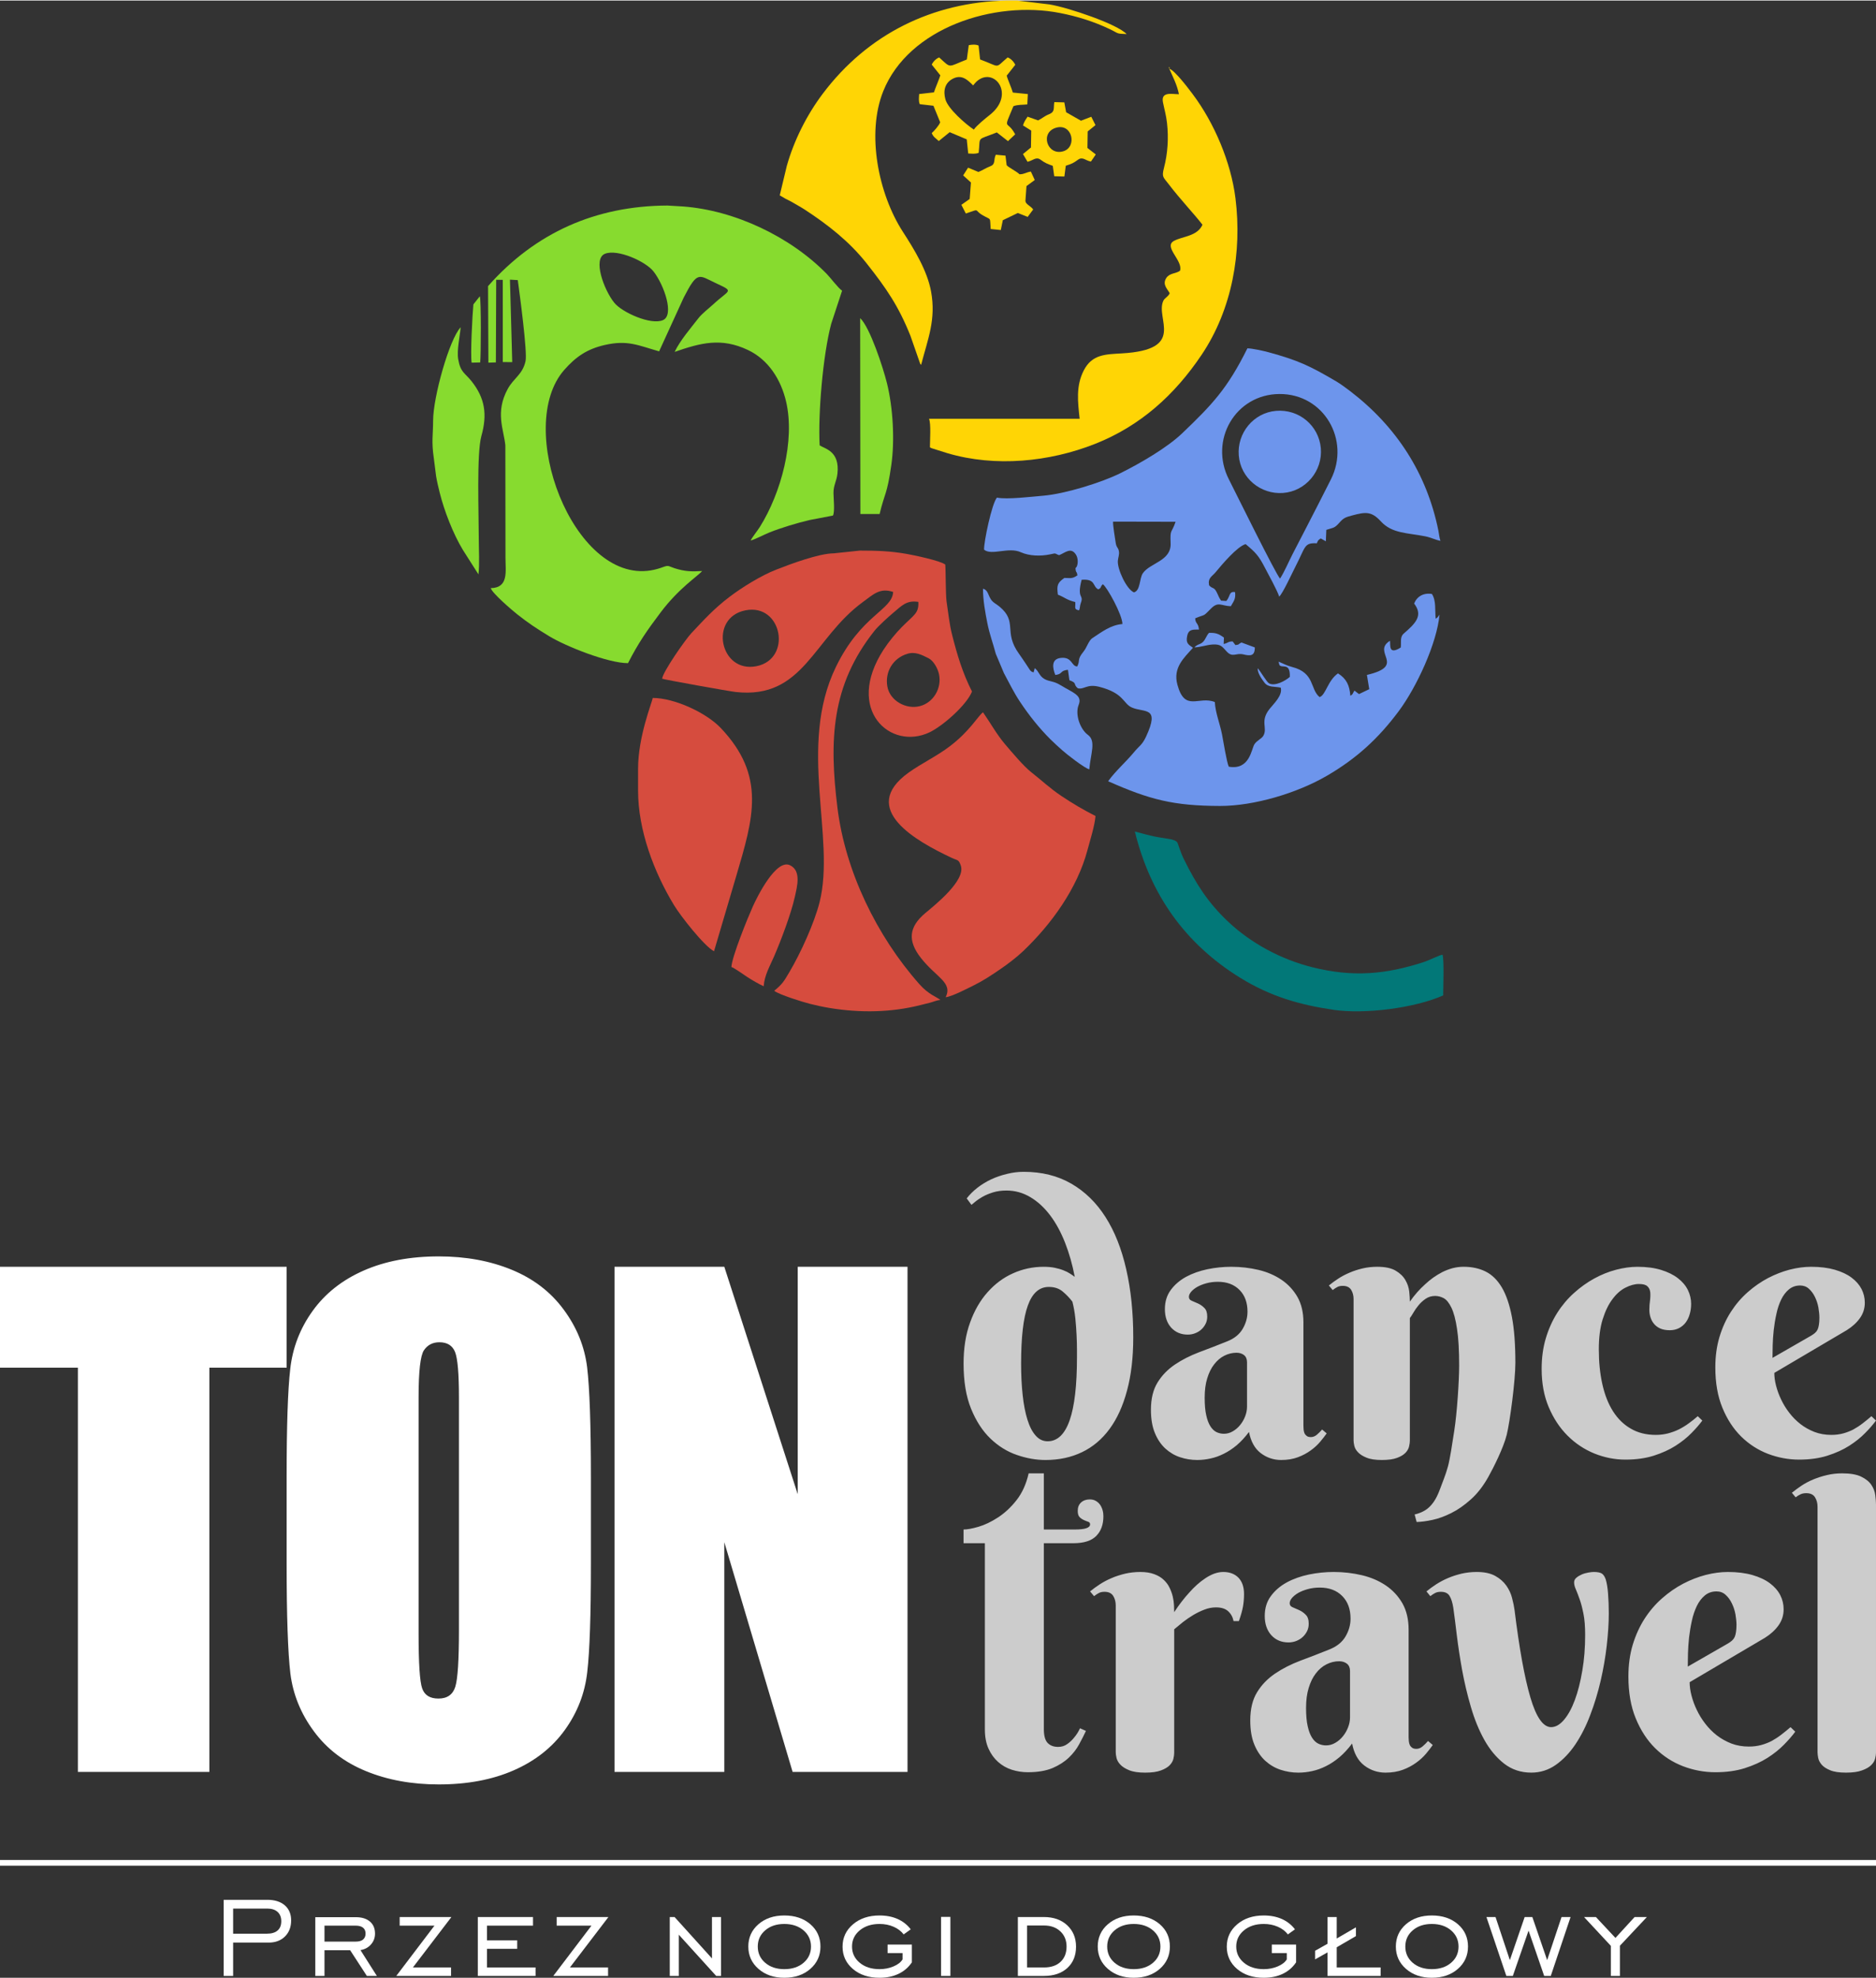
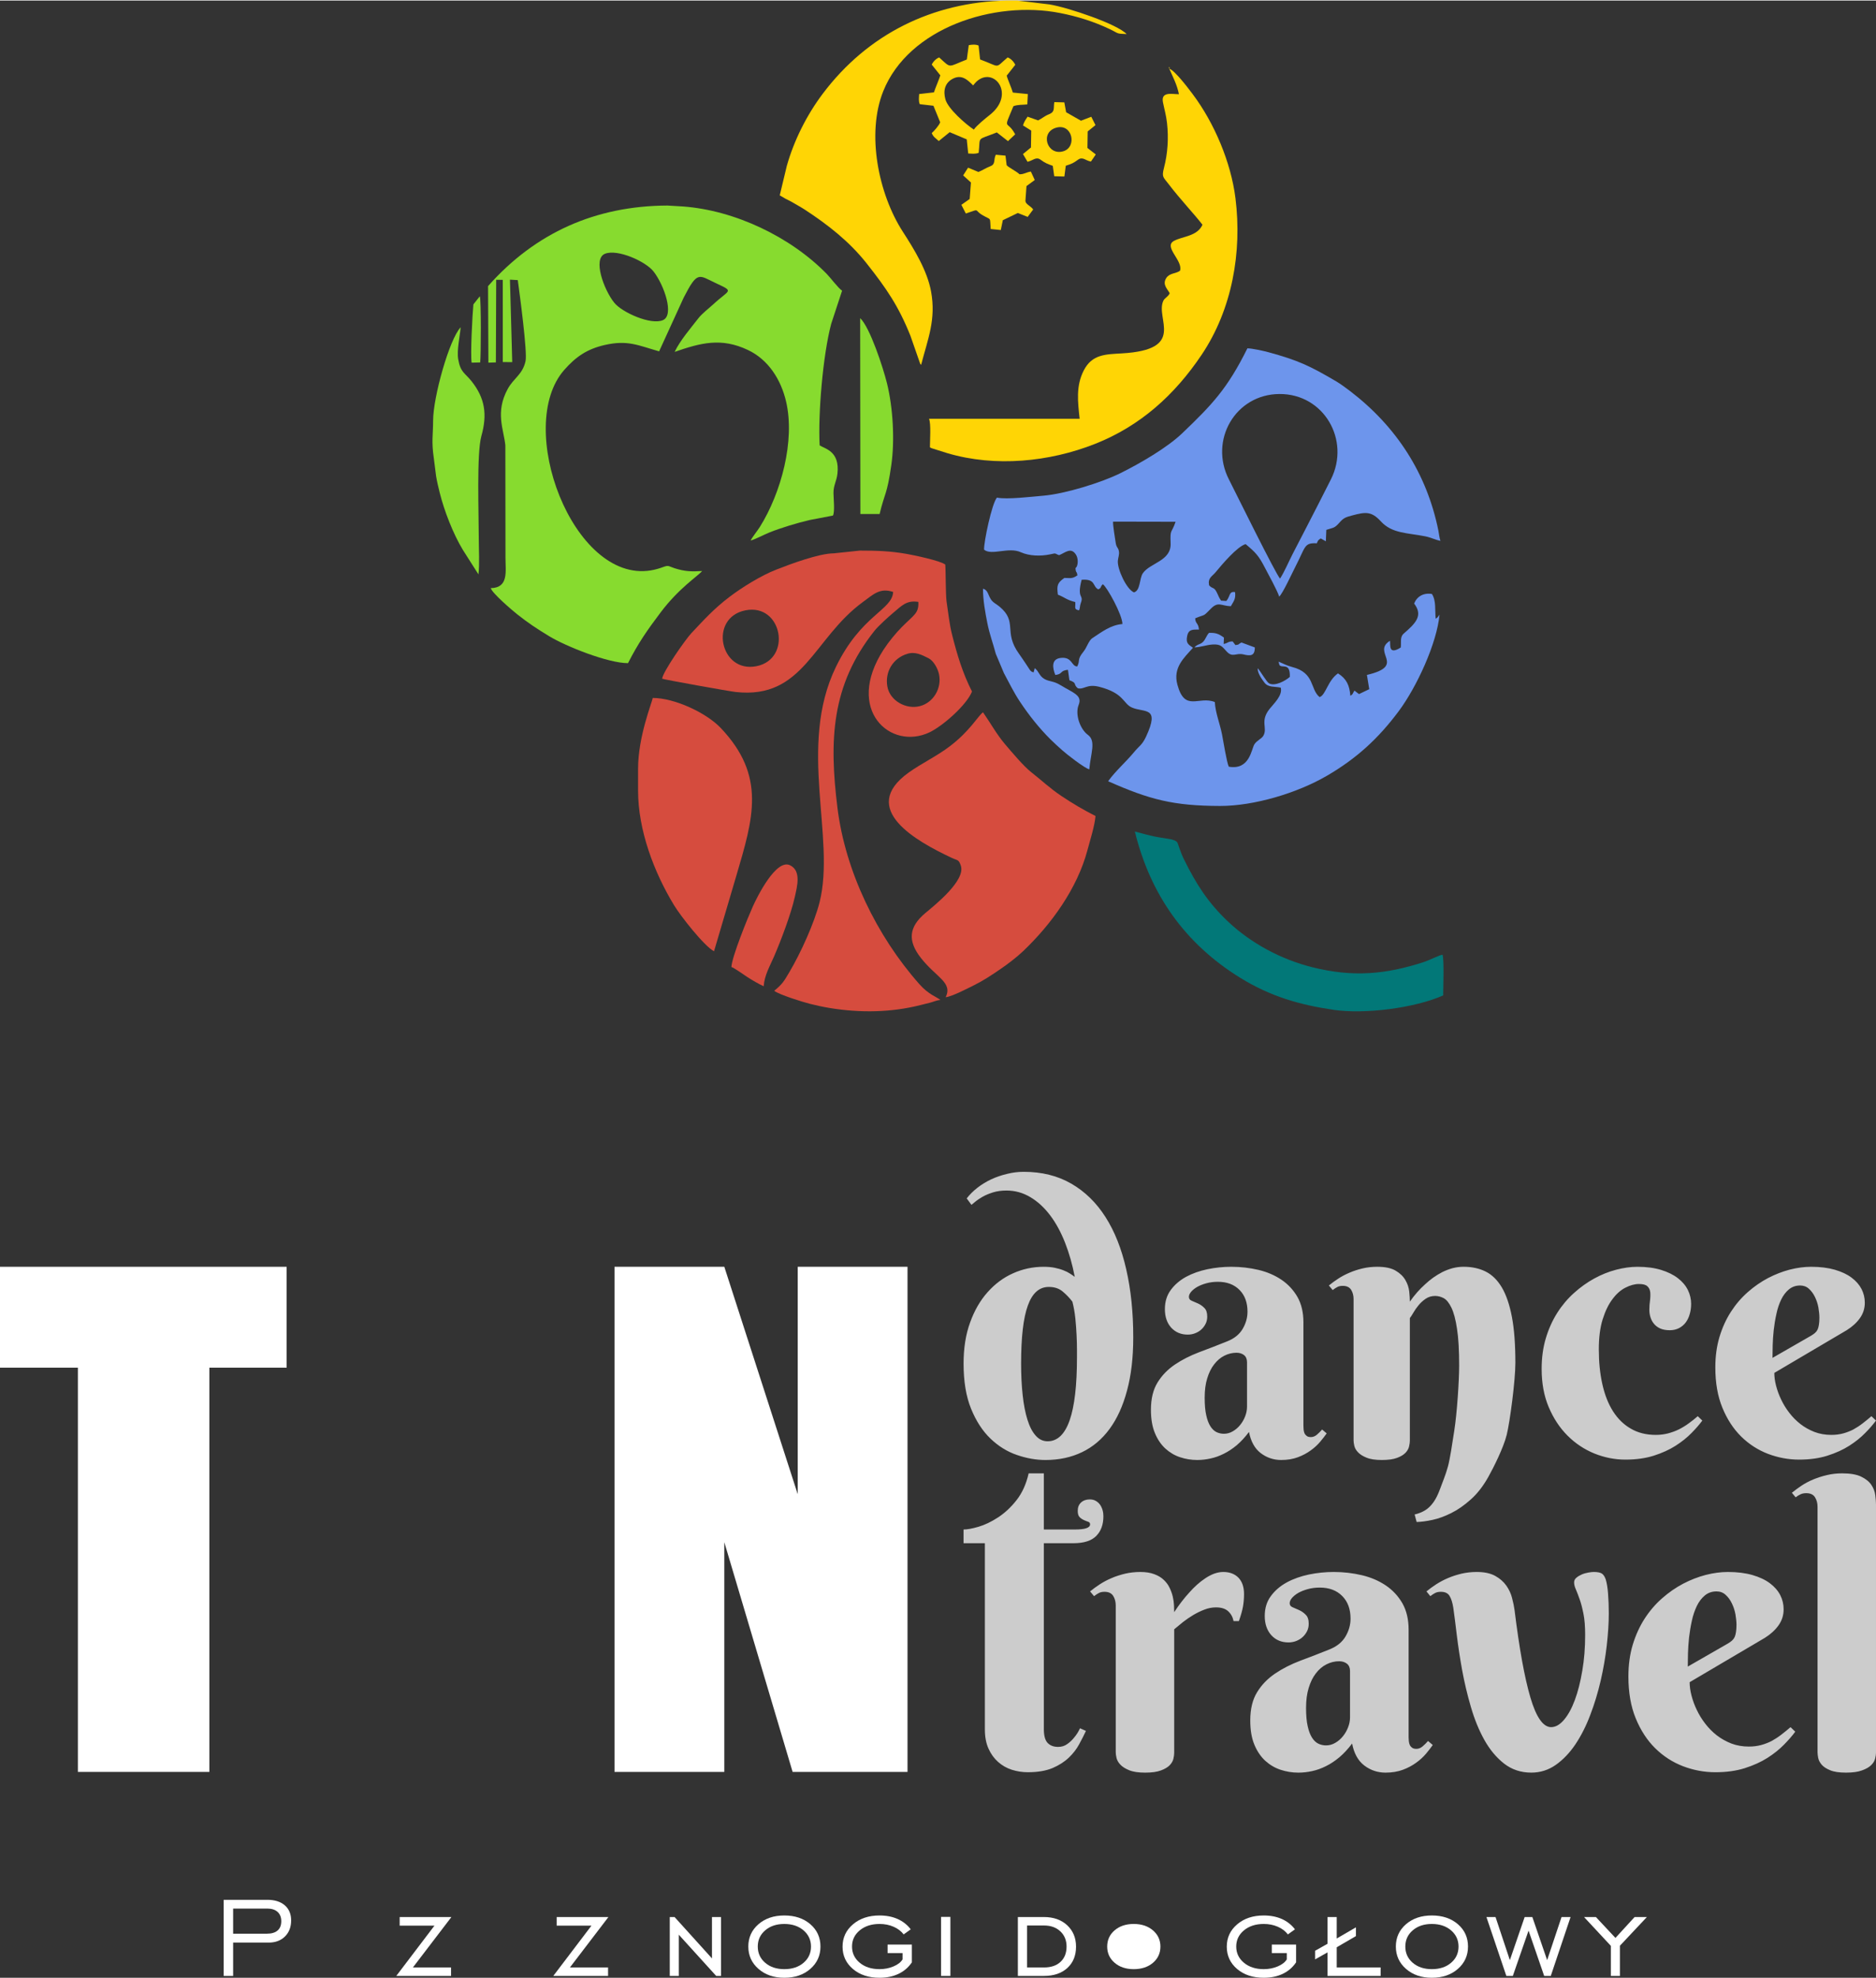
<svg xmlns="http://www.w3.org/2000/svg" xml:space="preserve" width="1200px" height="1265px" version="1.1" style="shape-rendering:geometricPrecision; text-rendering:geometricPrecision; image-rendering:optimizeQuality; fill-rule:evenodd; clip-rule:evenodd" viewBox="0 0 1176.47 1239.51">
  <rect x="0" y="0" width="1176.47" height="1239.51" fill="#333333" stroke="none" />
  <defs>
    <style type="text/css">
   
    .fil3 {fill:#027878}
    .fil4 {fill:#6D95EC}
    .fil0 {fill:#87DB2F}
    .fil1 {fill:#D64C3E}
    .fil2 {fill:#FFD505}
    .fil5 {fill:#FFDA21}
    .fil7 {fill:#CCCCCC;fill-rule:nonzero}
    .fil6 {fill:white;fill-rule:nonzero}
   
  </style>
  </defs>
  <g id="Warstwa_x0020_1">
    <g id="_2795273017424">
      <path class="fil0" d="M379.44 158.72c7.92,-3.08 25.47,4.8 30.42,11.14 6.69,8.58 13.14,27.36 5.89,30.49 -7.6,3.28 -25.74,-4.88 -30.57,-10.95 -6.65,-8.36 -13.55,-27.65 -5.74,-30.68zm-73.37 20.29l0.2 48 4.7 -0.16 0.2 -51.81 4.13 0.07 0.01 51.52 5.92 0.05 -1.43 -51.71 4.91 0.29c1.12,8.21 6.11,45.17 4.87,50.77 -1.89,8.54 -7.39,10.5 -11.21,17.52 -7.95,14.61 -2.44,25.32 -1.46,35.28l0.08 70.58c0,8.36 2.12,18.75 -9.22,18.95 0.88,3.2 13.49,13.96 16.74,16.53 6.9,5.44 12.08,8.86 19.75,13.52 10.93,6.65 37.22,16.98 49.57,16.98 6.42,-12.65 12.29,-20.99 20.43,-31.78 11.62,-15.43 23.29,-22.67 26.05,-25.98 -6.73,0.41 -10.86,0.29 -17.34,-1.77 -3.43,-1.09 -3.51,-2.07 -6.84,-0.82 -2.6,0.98 -5.3,1.75 -8.05,2.2 -48.79,7.94 -85.59,-90.26 -54.16,-125.77 7.23,-8.17 14.2,-12.98 25.19,-15.51 14.57,-3.36 21.16,0.27 34.23,3.95l15.37 -33.58c8.75,-17.13 9.49,-14.19 19.88,-9.32 12.23,5.73 9.03,3.84 -1.37,13.49 -2.56,2.38 -6.95,5.7 -9.19,8.6 -4.65,6 -11.59,14.04 -14.95,21.15 16.38,-5.66 29.21,-9.13 45.99,-1.17 12.83,6.08 20.7,18.58 23.9,32.32 5.71,24.48 -3.05,57.15 -16.44,78.57 -1.49,2.39 -4.88,6.54 -5.79,8.54 2.57,-0.63 8.72,-3.82 11.62,-4.99 7.33,-2.96 17.74,-6.09 25.41,-7.87l14.58 -2.79c1.3,-2.35 0.36,-10.86 0.34,-14.19 -0.04,-4.79 1.96,-7.35 2.48,-12.06 1.58,-14.29 -7.95,-15.57 -11.16,-17.77 -1.06,-19.34 2.01,-56.59 7.26,-76.22l6.82 -20.74c-2.47,-1.63 -7.2,-8.03 -9.6,-10.48 -22.7,-23.25 -57.66,-39.92 -90.23,-42.31l-9.75 -0.58c-44.89,0.21 -82.75,16.94 -112.44,50.5z" />
      <path class="fil1" d="M568.95 409.54c4.99,-1.54 9.05,0.62 13.33,2.75 3.17,1.58 5.81,6.39 6.59,10.06 1.84,8.7 -3.48,17.82 -12.05,19.99 -8.74,2.21 -18.74,-3.46 -20.33,-12.22 -1.68,-9.26 3.52,-17.84 12.46,-20.58zm-101.46 -27.27c23,-4.58 29.52,30.53 6.87,35.03 -22.89,4.54 -30.05,-30.41 -6.87,-35.03zm55.44 -35.73c-9.39,0.04 -27.24,6.73 -36.23,10.25 -9.3,3.63 -21.21,10.95 -29.34,17.14 -9.58,7.29 -15.71,14.07 -23.8,22.67 -3.7,3.94 -17.92,24.23 -18.32,28.55 0.97,0.49 42.02,7.87 46.12,8.32 42.72,4.74 48.49,-33.68 79.93,-56.53 6.43,-4.68 10.48,-8.96 18.82,-6.19 -0.62,11.51 -20.03,14.28 -35.93,47.07 -24.1,49.72 0.03,107.09 -10.23,147.51 -3.3,13.03 -11.83,31.78 -18.88,43.68 -3.55,5.99 -4.28,7.39 -9.54,11.79 3.12,2.44 17.99,7.05 22.36,8.15 4.21,1.06 8.53,1.99 12.81,2.68 18.78,3.05 38.12,2.77 56.5,-1.88 2.04,-0.52 3.99,-0.98 5.98,-1.49 2.4,-0.61 4.02,-1.54 6.57,-1.73 -2.54,-2.08 -7.33,-3.27 -13.24,-9.96 -26.62,-30.05 -46.42,-70.68 -51.33,-110.5 -5.24,-42.43 -3.94,-76.86 23.29,-111.05 2.36,-2.95 8.68,-8.69 11.73,-11.22 5.19,-4.32 8.22,-8 15.71,-6.82 0.35,7.17 -2.6,7.98 -10.29,15.7 -3.8,3.82 -8.34,9.34 -11.54,14.28 -24.48,37.79 4.44,63.42 28.83,51.79 8.35,-3.97 23.26,-17.08 26.65,-25.57 -5.94,-11.7 -9.33,-23.1 -12.51,-35.68 -1.68,-6.66 -2.38,-13.8 -3.43,-20.67 -0.64,-4.25 -0.48,-19.98 -0.83,-23.26 -3.16,-2.43 -19.56,-5.87 -24.3,-6.69 -10.09,-1.76 -18.41,-2.06 -29.25,-2.06l-16.31 1.72z" />
      <path class="fil1" d="M593.06 624.81c3.82,-0.36 13.97,-5.62 18.03,-7.65 5.88,-2.93 10.61,-6.13 16.02,-9.8 4.55,-3.07 10.52,-7.62 14.45,-11.37 17.77,-16.91 34.01,-39.32 40.41,-63.44 1.58,-5.95 4.52,-15.1 5.05,-21.34 -7.72,-3.91 -14.33,-7.83 -21.34,-12.51 -7.24,-4.82 -12.38,-9.8 -18.93,-14.92 -4.84,-3.79 -12.19,-12.57 -16.38,-17.47 -5.42,-6.36 -9.23,-13.45 -13.92,-20.13 -3.3,2.5 -8.1,11.64 -20.78,21.29 -8.44,6.43 -17.62,10.6 -25.91,16.56 -31.71,22.77 5.12,43.14 27.24,53.49 3.52,1.65 4.2,0.79 5.55,4.81 3.13,9.29 -16.19,24.64 -22.25,29.71 -10.36,8.66 -11.25,17.34 -2.84,28.08 9.69,12.39 20.1,15.34 15.6,24.69z" />
      <path class="fil2" d="M582.6 262.2c1.33,2.89 0.57,13.89 0.57,17.79 0.82,0.6 -0.51,-0.11 1.07,0.65l10.04 3.16c29.89,8.79 63.69,5.48 92.41,-5.86 28.51,-11.26 50.03,-30.79 66.89,-55.9 19.18,-28.56 25.4,-64.48 21.2,-98.09 -2.82,-22.54 -13.25,-47.15 -26.7,-65.1 -2.59,-3.45 -11.2,-14.93 -14.81,-16.14 2.4,5.51 4.82,9.95 6.06,16 -3.98,0.1 -11.46,-2 -10.01,5.14 0.93,4.64 1.99,8.04 2.54,12.97 1.05,9.41 0.45,18.94 -1.91,28.07 -1.52,5.87 -0.47,5.74 3.04,10.35 7.2,9.45 16.39,19.12 21.1,25.32 -3.31,7.35 -12.55,7.18 -17.92,10.14 -6.73,3.71 5.93,12.38 3.82,18.71 -2.78,1.91 -6.65,1.4 -8.63,4.59 -2.47,3.96 0.45,6.43 2.19,9.51 -1.22,2.5 -3.11,2.78 -4.02,4.74 -5.19,11.18 14.76,30.62 -26.01,32.95 -10.28,0.59 -18.69,0.56 -23.88,10.69 -5.01,9.76 -3.72,19.79 -2.57,30.3l-94.47 0.01z" />
      <path class="fil2" d="M577.65 228.35c4.22,-16.21 9.46,-28.4 6.23,-45.99 -2.42,-13.14 -10.54,-26.34 -17.7,-37.43 -15.3,-23.68 -22.97,-61.44 -12.27,-88.13 15.92,-39.67 69.54,-57.11 110.87,-48.98 11.01,2.16 21.13,5.33 31.25,10.14 5.64,2.68 3.74,2.84 10.5,3.06 -5.92,-6.26 -36.24,-16.54 -48.34,-18.58l-20.3 -2.44 -6.72 0c-46.22,1.03 -86.94,20.84 -115.22,58.43 -9.98,13.27 -17.98,29.13 -22.52,45.19l-4.44 18.5 3.72 2.19c1.39,0.69 2.86,1.35 4.17,2.14 2.5,1.54 5.09,2.85 7.58,4.47 14.59,9.52 28.06,19.99 39.02,33.85 12.5,15.81 20,26.78 27.47,45.4l5.94 17.02c0.56,1.24 -0.08,0.22 0.76,1.16z" />
      <path class="fil1" d="M447.77 596.03l13.97 -47.3c10.7,-36.27 18.85,-62.61 -9.8,-92.75 -9.03,-9.5 -28.94,-18.77 -42.62,-18.79 -0.18,2.32 -9.26,24.04 -9.18,44.76 0.02,4.4 0.01,8.8 0,13.2 -0.02,24.81 9.9,51.18 22.61,72.06 4.15,6.81 18.7,25.38 25.02,28.82z" />
      <path class="fil3" d="M905.05 623.67c0,-4.68 0.68,-22.38 -0.42,-25.49 -1.29,-0.05 -8.92,3.65 -10.99,4.33 -24.73,8.15 -45.36,9.85 -70.76,3.48 -19.41,-4.86 -38.4,-14.93 -53.11,-28.93 -12.55,-11.94 -19.81,-23.59 -27.29,-38.69 -2.2,-4.43 -3.64,-9.51 -4.03,-10.31 -1.27,-2.59 -7.56,-2.62 -13.9,-3.89 -4.51,-0.9 -8.47,-2.15 -12.86,-3.21 9.74,39.62 31.53,70.34 66.1,91.69 18.92,11.69 37.23,16.93 58.53,20.07 19.5,2.87 50.9,-1.09 68.73,-9.05z" />
      <path class="fil0" d="M300.04 359.74c0.77,-6.18 0.21,-15.83 0.21,-22.38 0,-15.47 -1.41,-53.55 1.64,-64.4 3.75,-13.37 2.33,-23.6 -6.16,-34.3 -4.17,-5.26 -6.97,-5.44 -8.39,-13.85 -0.93,-5.54 1.05,-14.11 1.55,-19.98 -7.09,7.43 -17.26,43.75 -17.28,58.51 -0.01,9.01 -1.14,12.9 0.46,23.66l1.42 11.21c0.58,3.45 1.41,6.92 2.27,10.35 2.8,11.3 8.45,25.87 14.57,35.92l9.71 15.26z" />
      <path class="fil0" d="M539.56 321.87l12.06 0c3.22,-13.55 4.6,-11.62 7.32,-30.54 2.25,-15.63 1.08,-36.22 -2.73,-51.51 -2.42,-9.73 -10.63,-34.95 -16.79,-40.73l0.14 122.78z" />
      <path class="fil2" d="M610.71 80.9c-5.2,-3.44 -16.16,-13.03 -17.81,-18.91 -1.48,-5.27 -0.45,-10.21 4.4,-12.86 5.76,-3.15 9.49,0.63 12.98,4.08 0.08,-0.08 0.19,-0.33 0.21,-0.25l0.68 -0.85c0.31,-0.37 0.77,-0.9 1.1,-1.21 10.83,-10.08 25.13,7.75 8.3,20.92 -2.5,1.96 -8.25,6.64 -9.86,9.08zm-4.41 -43.93c-12.24,4.73 -9.48,5.81 -17.34,-1.31 -1.93,0.78 -3.67,2.48 -4.65,4.5l5.38 6.73c-0.37,1.54 -3.25,8.21 -4,10.67l-9.27 1.06c-0.13,2.3 -0.46,4.48 0.4,6.35l8.56 0.99 4.22 10.34c-0.62,1.94 -3.76,5.43 -5.29,6.79 1,2.56 2.57,3.2 4.4,4.99l6.86 -5.56 10.7 4.52 0.9 8.83c2.33,0.11 4.36,0.43 6.57,-0.4 1.2,-10.89 -1.67,-7.52 11.38,-12.8l6.99 5.46 4.53 -4.25c-5.2,-9.78 -7.88,-1.38 -1.11,-17.65 2.68,-1.07 5.91,-0.78 8.72,-1.13l0.31 -6.47 -9.39 -0.94c-0.82,-2.95 -3.54,-8.85 -3.83,-10.64l5.36 -6.78c-1.08,-2.14 -2.84,-3.88 -4.79,-4.62 -8.44,7.18 -4.05,6.14 -17.28,1.28l-0.95 -8.72c-1.84,-0.84 -4.3,-0.61 -6.16,-0.23l-1.22 8.99z" />
      <path class="fil1" d="M458.67 605.88c1.73,0.47 7.8,4.86 9.86,6.2 2.58,1.7 7.63,4.66 10.38,5.85 0.54,-7 3.81,-12.44 6.49,-18.62 4.36,-10.06 10.72,-26.86 13.05,-37.41 1.44,-6.54 4.16,-16.29 -2.98,-19.8 -8.74,-4.3 -20.61,19.67 -23.46,26.04 -3.12,6.97 -12.97,31.11 -13.34,37.74z" />
      <path class="fil2" d="M613.58 107.46l-6.48 -2.69 -3.09 4.86 4.88 4.42 -0.79 10.34 -5.21 3.67 2.8 5.45c9.52,-3.19 4.65,-2.38 10.47,1.03 5.77,3.4 4.49,0.7 5.11,8.67l6.34 0.66 1.27 -6.16 9.41 -4.53 6.18 2.45 3.45 -4.65c-1.64,-2.31 -4.69,-3.18 -4.87,-5.33 -0.01,-0.03 0.65,-9.26 0.67,-9.34l5.19 -3.8 -2.43 -5.29c-3.04,0.43 -4.01,1.69 -7.1,1.7 -2.09,-2 -7.05,-4.32 -8.1,-5.73l-0.72 -5.97 -6.07 -0.57c-1.62,3.33 0.08,5.85 -3.43,7.22 -3.05,1.2 -5.09,2.67 -7.48,3.59z" />
      <path class="fil2" d="M662.57 79.65c10,-2.64 13.03,12.26 4.21,14.85 -10.17,2.99 -14.91,-12.04 -4.21,-14.85zm-11.58 -4.51l-6.57 -2.34c-1.28,1.95 -2.28,3.33 -2.88,5.5l5.17 3.22 -0.16 10.59 -5.03 4.12 2.86 4.85c3.47,-0.73 5.29,-3.43 8.21,-1.28 2.9,2.13 4.26,2.6 7.63,3.82l0.91 6.52 6.36 0.18 0.88 -6.76c3.78,-1.24 4.56,-1.52 7.71,-3.8 2.93,-2.11 4.77,0.68 8.07,1.17l3.03 -4.44 -5.23 -4.09 0.16 -10.35 4.89 -3.96 -2.63 -5.23 -6.48 2.47 -9.3 -5.31 -1.13 -6.19 -6.29 -0.16c-0.59,4.04 0.53,6.08 -3.28,7.59 -3.1,1.23 -4.45,2.76 -6.9,3.88z" />
      <path class="fil0" d="M296.87 190.48c-0.59,5.93 -1.97,31.72 -1.09,36.53l5.36 -0.13c0.49,-4.34 0.65,-39.55 -0.25,-41.48l-4.02 5.08z" />
      <g>
        <path class="fil4" d="M711.11 371.01c-4.59,-1.86 -10.49,-14.48 -10.09,-19.77 0.17,-2.21 1.09,-3.84 0.63,-6.17 -0.48,-2.44 -1.53,-1.92 -2.02,-5.4 -0.45,-3.15 -1.71,-10.27 -1.62,-13l39.21 0.08c-2.57,7.67 -3.49,4.07 -3.1,13.47 0.47,11.16 -12.91,12.26 -17.42,18.79 -2.21,3.18 -1.45,10.95 -5.59,12zm91.64 -8.64c-2.45,-2.28 -28.19,-54.55 -32.09,-62.19 -12.51,-24.48 3.99,-53.34 31.68,-53.52 27.9,-0.19 44.69,28.93 32.27,53.57 -5.22,10.36 -10.59,20.84 -15.91,31.13 -2.67,5.16 -5.34,10.32 -8.01,15.48 -2.53,4.91 -5.06,10.99 -7.94,15.53zm-185.62 -18.12c4.7,3.89 15.32,-1.87 22.99,1.58 5.4,2.42 12.47,2.58 18.29,1.37 4.41,-0.92 2.5,-0.68 5.76,0.5 3.85,-1.51 7.42,-5.29 10.56,-0.35 1.25,1.97 1.43,4.94 0.68,7.08 -0.56,1.61 -1.23,0.52 -0.81,2.81 0.29,1.58 0.69,0.45 1.08,3.08 -3.38,2.37 -4.44,1.62 -8.22,1.65 -4.41,3.1 -4.79,4.71 -4.05,10.47 4.39,1.67 5.24,3.25 10.91,4.63 0.29,3.51 -1.1,4.54 2.39,5.21 0.74,-1.75 0.33,-2.57 1.14,-4.76 1.98,-5.34 -2.73,-2.14 0.46,-14.41 9.02,-0.73 6.68,4.19 10.43,6 2.33,-1.07 0.89,-1.38 2.87,-3.21 2.56,1.65 12.28,19.19 12.28,24.95 -7.48,0.64 -12.77,4.89 -18.83,8.82 -2.29,1.48 -3.51,5.92 -5.46,8.31 -4.47,5.48 -1.99,5.54 -4.05,9.46 -3.75,-0.01 -2.99,-6.11 -10.25,-5.35 -6.22,0.64 -5.25,6.34 -3.5,10.7 4.92,-0.58 2.62,-2.69 7.92,-3.25l0.92 6.54c5.17,1.89 2.16,2.4 5.24,5.03 4.14,1.01 5.57,-2.92 13.54,-0.89 15.55,3.97 14.86,10.52 20.33,12.94 7.89,3.49 17.92,-0.98 8.97,18.26 -2.48,5.33 -4.28,5.79 -7.51,9.71 -4.92,6 -11.96,12.14 -16.27,18.28 26.02,11.56 41.01,15.42 70.11,15.49 21.36,0.05 48.46,-8.07 67.12,-18.95 18.54,-10.8 32.17,-23.27 45,-40.48 11.23,-15.07 23.89,-42.4 25.58,-60.51 -0.76,1.1 -1.09,1.8 -2.41,2.55 -0.58,-5.42 0.42,-11.2 -2.36,-15.51 -5.35,-0.84 -9.37,1.56 -11.16,6 5.87,7.67 0.78,12.48 -6.58,18.9 -2.43,2.12 -1.4,5.54 -1.79,8.65 -7.95,5.06 -6.35,-1.73 -6.78,-4.21 -11.73,7.36 10.71,15.53 -14.46,21.42l1.47 8.93 -6.44 3.08 -2.85 -2.2c-1.08,1.61 -0.92,2.5 -2.59,3.21 -0.46,-6.37 -2.35,-10.66 -7.74,-13.99 -6.47,4.54 -7.63,13.57 -11.52,14.87 -6.14,-5 -2.77,-15.15 -17.23,-18.88 -3.45,-0.88 -5.3,-2.06 -8.53,-3.34l0.57 2.1c1.66,2.32 6.79,-1.94 6.52,7.46 -2.81,2.47 -9.21,5.99 -12.93,4.1 -1.61,-0.82 -5.15,-7.2 -7.21,-9.54 -0.28,2.86 2.5,6.76 4.25,9.06 2.41,3.15 6.35,2.27 10.19,3.11 1.35,4.85 -4.45,10.1 -7.06,13.41 -6.13,7.77 -0.99,11.8 -3.86,16.78 -1.04,1.81 -4.07,2.95 -5.59,5.32 -1.92,3 -2.9,16.36 -16.07,14.05 -1.35,-2.86 -3.42,-16.11 -4.25,-20.29 -1.39,-7.01 -4.11,-13.3 -4.51,-20.24 -10.1,-4.05 -18.78,6.52 -23.47,-10.89 -2.87,-10.63 4.01,-16.68 9.78,-23.13 -3.13,-2.15 -4.55,-3.03 -3.63,-7.45 0.9,-4.34 3.69,-3.93 7.39,-3.97 -0.43,-4.37 -2.18,-3.42 -2.38,-7.04 6.87,-2.89 4.41,-0.57 9.95,-6.15 4.58,-4.62 6.41,-1.61 12.4,-1.43 1.93,-3.35 3.17,-4.65 2.65,-8.87 -3.99,-0.6 -2.88,2.63 -5.48,5.58l-3.29 -0.22c-1.43,-1.97 -1.8,-3.55 -2.92,-5.61 -1.67,-3.1 -2.44,-1.6 -4.59,-4 -0.87,-4.74 1.71,-5.32 4.18,-8.31 3.92,-4.74 13.43,-16.03 18.73,-17.51 6.26,5.22 8.18,7.22 12.12,14.84 2.25,4.35 7.61,13.97 8.95,18.08 2.35,-2.22 8.18,-14.97 10.16,-18.8 6.5,-12.55 5.32,-15.03 13.41,-14.64 0.94,-1.97 0.5,-1.71 2.47,-3.05l3.2 1.81 0.3 -7.18c4.4,-1.48 5.02,-0.87 8.17,-4.48 2.72,-3.12 4.04,-3.48 8.1,-4.57 8.5,-2.28 12.09,-2.61 17.95,3.75 7.1,7.7 16.5,7.09 27.88,9.37 3.46,0.69 6.26,2.19 9.46,2.82 -0.64,-1.65 -0.88,-4.39 -1.28,-6.37 -7.2,-35.74 -26.22,-65.22 -55.36,-87.51 -2.58,-1.97 -6.02,-4.51 -8.78,-6.13 -16.54,-9.74 -23.9,-13.19 -42.55,-18.27 -2.89,-0.79 -10.18,-2.4 -13.09,-2.41 -12.61,25.47 -22.34,35.49 -40.86,53.23 -9.56,9.15 -26.43,18.86 -38.31,24.81 -12.32,6.18 -35.38,13.22 -48.77,14.34 -7.04,0.59 -22.88,2.53 -29.12,1.21 -3.2,3.58 -8.32,28.08 -8.07,32.64z" />
        <path class="fil4" d="M624.48 409.55l5.13 12.16c3.51,6.48 6.09,11.96 10.13,18.01 5.71,8.55 11.86,16.28 19.02,23.44 2.41,2.41 4.92,4.61 7.45,6.89 2.63,2.38 13.99,11.26 16.91,11.9 0.83,-9.93 4.39,-17.77 -0.88,-21.61 -4.81,-3.49 -8.22,-12.74 -5.79,-18.81 2.42,-6.06 -3.31,-7.42 -11.66,-12.5 -4.12,-2.51 -6.64,-2 -9.59,-3.6 -3.6,-1.96 -3.5,-4.78 -6.3,-6.91l-0.7 2.63c-2.21,-0.44 -2.38,-1.76 -4.99,-5.54 -1.43,-2.07 -2.68,-4.04 -4.2,-6.13 -10.01,-13.84 -0.53,-19.88 -12.28,-29.6 -2.14,-1.77 -4.11,-2.44 -5.53,-4.82 -1.6,-2.67 -1.75,-5.58 -4.75,-6.36 0,7.28 1.38,14.76 2.73,21.59 1.37,6.95 3.59,12.7 5.3,19.26z" />
-         <path class="fil4" d="M776.85 285.15c1.11,14.1 13.62,24.6 27.81,23.54 14.17,-1.05 24.94,-13.86 23.64,-28.15 -1.3,-14.21 -13.79,-24.56 -28.14,-23.31 -14.06,1.23 -24.42,13.86 -23.31,27.92z" />
        <path class="fil4" d="M749.02 405.5c4.04,-0.11 7.6,-1.59 11.43,-1.81 5.31,-0.31 5.99,1.42 8.93,4.51 3.68,3.88 5.71,0.6 10.34,1.7 4.27,1.02 7.23,1.2 7.2,-4.37l-8.39 -3.1c-2.37,1.17 -1.06,1.34 -3.8,1.61l-1.7 -2.27c-3.07,-0.03 -2.85,1.06 -5.65,1.58l0.18 -3.97c-3.37,-2.5 -5.3,-3.12 -9.39,-2.97 -1.68,1.81 -2.04,3.91 -3.67,5.57 -1.93,1.97 -3.18,1.13 -5.48,3.52z" />
      </g>
      <path class="fil5" d="M733.27 42.71c0.27,-1 0.54,-0.83 -0.38,-0.83l0.38 0.83z" />
    </g>
    <g id="_2795272985296">
      <g>
        <g>
          <polygon class="fil6" points="569.12,793.8 569.12,1110.46 497.06,1110.46 454.23,966.47 454.23,1110.46 385.37,1110.46 385.37,793.8 454.23,793.8 500.27,936.38 500.27,793.8 " />
-           <path class="fil6" d="M287.81 875.6c0,-14.73 -0.8,-24.17 -2.41,-28.32 -1.61,-4.08 -4.89,-6.16 -9.84,-6.16 -4.22,0 -7.43,1.67 -9.71,5.02 -2.21,3.28 -3.35,13.12 -3.35,29.46l0 148.31c0,18.41 0.74,29.79 2.21,34.08 1.47,4.35 4.89,6.49 10.24,6.49 5.5,0 9.04,-2.48 10.58,-7.43 1.54,-4.96 2.28,-16.81 2.28,-35.49l0 -145.96zm82.76 104.38c0,31.94 -0.74,54.5 -2.28,67.76 -1.47,13.33 -6.16,25.44 -14.06,36.42 -7.9,10.98 -18.61,19.42 -32.07,25.31 -13.46,5.9 -29.13,8.84 -47,8.84 -17.01,0 -32.21,-2.81 -45.73,-8.37 -13.53,-5.55 -24.44,-13.86 -32.61,-24.97 -8.24,-11.12 -13.12,-23.24 -14.73,-36.29 -1.54,-13.12 -2.34,-36.02 -2.34,-68.7l0 -54.36c0,-31.94 0.73,-54.5 2.27,-67.76 1.47,-13.33 6.16,-25.45 14.06,-36.43 7.9,-10.98 18.62,-19.41 32.07,-25.3 13.46,-5.9 29.13,-8.84 47.01,-8.84 17,0 32.2,2.81 45.73,8.37 13.52,5.55 24.43,13.86 32.6,24.97 8.24,11.12 13.13,23.23 14.73,36.29 1.54,13.12 2.35,36.02 2.35,68.7l0 54.36z" />
          <polygon class="fil6" points="179.75,793.8 179.75,857.05 131.31,857.05 131.31,1110.46 48.84,1110.46 48.84,857.05 0,857.05 0,793.8 " />
        </g>
        <g>
          <path class="fil7" d="M1135.8 836.98c0.98,-0.59 1.8,-1.17 2.47,-1.76 0.66,-0.59 1.17,-1.26 1.57,-2.08 0.35,-0.79 0.66,-1.81 0.82,-2.98 0.2,-1.18 0.31,-2.67 0.31,-4.43 0,-1.89 -0.23,-4.04 -0.62,-6.36 -0.43,-2.35 -1.14,-4.55 -2.16,-6.63 -0.98,-2.04 -2.24,-3.76 -3.77,-5.13 -1.53,-1.42 -3.37,-2.08 -5.53,-2.08 -2.74,0 -5.09,0.82 -7.06,2.47 -1.96,1.64 -3.57,3.76 -4.82,6.35 -1.26,2.63 -2.28,5.57 -2.98,8.91 -0.75,3.33 -1.3,6.7 -1.69,10.08 -0.35,3.37 -0.59,6.58 -0.66,9.68 -0.08,3.1 -0.12,5.73 -0.12,7.89l24.24 -13.93zm-23.1 23.34c0,2.47 0.35,5.14 1.09,8 0.75,2.86 1.77,5.77 3.18,8.67 1.37,2.9 3.06,5.69 5.1,8.31 2.04,2.67 4.35,5.02 7.02,7.1 2.63,2.04 5.57,3.69 8.79,4.94 3.21,1.22 6.74,1.85 10.55,1.85 2.7,0 5.17,-0.32 7.49,-0.94 2.27,-0.63 4.43,-1.46 6.43,-2.51 1.96,-1.1 3.88,-2.32 5.73,-3.77 1.84,-1.41 3.68,-2.9 5.53,-4.51l2.86 2.75c-1.77,2.39 -4,4.98 -6.79,7.8 -2.74,2.82 -6.08,5.49 -10,8 -3.88,2.47 -8.47,4.55 -13.65,6.2 -5.21,1.65 -11.14,2.47 -17.8,2.47 -6.67,0 -13.18,-1.22 -19.5,-3.61 -6.31,-2.43 -11.92,-6.04 -16.82,-10.86 -4.9,-4.83 -8.83,-10.87 -11.77,-18.04 -2.98,-7.22 -4.43,-15.65 -4.43,-25.3 0,-6.94 0.86,-13.34 2.63,-19.18 1.76,-5.81 4.15,-11.06 7.18,-15.73 3.02,-4.67 6.54,-8.78 10.58,-12.32 4,-3.52 8.24,-6.43 12.67,-8.78 4.47,-2.31 8.98,-4.08 13.65,-5.29 4.63,-1.18 9.1,-1.77 13.38,-1.77 5.68,0 10.59,0.63 14.82,1.84 4.2,1.22 7.73,2.87 10.51,4.95 2.79,2.07 4.87,4.47 6.28,7.17 1.37,2.71 2.04,5.57 2.04,8.55 0,3.61 -1.02,6.83 -3.1,9.73 -2.04,2.86 -4.82,5.37 -8.28,7.53l-45.37 26.75zm-65.58 -26.75c-2.39,0 -4.4,-0.39 -6,-1.1 -1.61,-0.74 -2.91,-1.72 -3.89,-2.94 -1.02,-1.21 -1.72,-2.59 -2.19,-4.08 -0.47,-1.49 -0.71,-3.06 -0.71,-4.67 0,-2.04 0.16,-4.04 0.43,-5.96 0.24,-1.92 0.28,-3.64 0.12,-5.18 -0.2,-1.52 -0.78,-2.74 -1.8,-3.64 -0.98,-0.94 -2.75,-1.41 -5.3,-1.41 -2.67,0 -5.49,0.78 -8.47,2.31 -3.02,1.53 -5.73,3.96 -8.16,7.26 -2.47,3.25 -4.51,7.49 -6.12,12.66 -1.61,5.18 -2.39,11.42 -2.39,18.67 0,8.04 0.74,15.38 2.24,22.01 1.49,6.63 3.72,12.27 6.7,16.94 3.02,4.71 6.71,8.32 11.18,10.86 4.43,2.59 9.65,3.89 15.61,3.89 2.67,0 5.22,-0.32 7.65,-0.94 2.39,-0.63 4.67,-1.46 6.82,-2.51 2.16,-1.1 4.2,-2.32 6.16,-3.77 1.96,-1.41 3.85,-2.9 5.69,-4.51l2.86 2.75c-1.76,2.39 -4,4.98 -6.78,7.8 -2.75,2.82 -6.08,5.49 -10.01,8 -3.88,2.47 -8.47,4.55 -13.64,6.2 -5.22,1.65 -11.14,2.47 -17.81,2.47 -6.67,0 -13.18,-1.29 -19.49,-3.84 -6.32,-2.59 -11.93,-6.32 -16.83,-11.22 -4.9,-4.9 -8.82,-10.87 -11.77,-17.85 -2.98,-7.02 -4.43,-15.02 -4.43,-23.96 0,-6.98 0.86,-13.38 2.63,-19.26 1.76,-5.84 4.16,-11.18 7.18,-15.92 3.02,-4.75 6.55,-8.91 10.59,-12.51 4,-3.61 8.23,-6.59 12.67,-9.02 4.47,-2.44 8.98,-4.24 13.64,-5.46 4.63,-1.21 9.1,-1.84 13.38,-1.84 5.69,0 10.59,0.67 14.82,1.96 4.2,1.29 7.73,3.02 10.52,5.18 2.78,2.12 4.86,4.59 6.27,7.41 1.37,2.79 2.04,5.69 2.04,8.67 0,2.2 -0.27,4.35 -0.86,6.35 -0.55,2.04 -1.41,3.81 -2.51,5.3 -1.1,1.49 -2.51,2.66 -4.2,3.57 -1.69,0.86 -3.65,1.33 -5.84,1.33zm-132.06 22.28c0,-9.65 -0.43,-17.38 -1.34,-23.14 -0.86,-5.81 -2.03,-10.2 -3.49,-13.22 -1.45,-3.02 -3.06,-5.02 -4.82,-6 -1.76,-0.94 -3.57,-1.41 -5.41,-1.41 -2.24,0 -4.2,0.59 -5.93,1.76 -1.72,1.18 -3.21,2.55 -4.47,4.08 -1.25,1.53 -2.35,3.06 -3.21,4.59 -0.9,1.53 -1.65,2.71 -2.24,3.45l0 76.76c0,1.02 -0.16,2.19 -0.47,3.64 -0.31,1.42 -1.06,2.75 -2.23,4.01 -1.18,1.25 -2.95,2.35 -5.3,3.21 -2.31,0.9 -5.53,1.34 -9.57,1.34 -4.08,0 -7.25,-0.47 -9.61,-1.46 -2.35,-0.94 -4.12,-2.07 -5.33,-3.37 -1.26,-1.29 -2,-2.67 -2.32,-4.04 -0.31,-1.37 -0.47,-2.47 -0.47,-3.33l0 -88.68c0,-2.24 -0.51,-4.16 -1.53,-5.81 -1.06,-1.64 -2.78,-2.47 -5.21,-2.47 -1.34,0 -2.43,0.2 -3.34,0.67 -0.94,0.47 -1.92,1.14 -3.02,1.96l-2.39 -2.86c1.77,-1.45 3.73,-2.91 5.92,-4.32 2.16,-1.41 4.55,-2.66 7.06,-3.72 2.51,-1.1 5.26,-1.96 8.16,-2.67 2.9,-0.67 5.96,-1.02 9.18,-1.02 4.98,0 8.86,0.82 11.61,2.47 2.78,1.65 4.78,3.61 6.08,5.92 1.33,2.28 2.12,4.67 2.39,7.18 0.23,2.47 0.39,4.59 0.39,6.28 2.83,-4.08 6.04,-7.73 9.65,-10.95 1.45,-1.37 3.1,-2.7 4.86,-4 1.81,-1.29 3.73,-2.47 5.77,-3.53 2.04,-1.02 4.16,-1.84 6.43,-2.47 2.28,-0.59 4.59,-0.9 6.94,-0.9 5.22,0 9.85,0.98 13.85,2.98 4.04,2 7.41,5.33 10.2,10 2.74,4.67 4.86,10.87 6.31,18.55 1.45,7.69 2.16,17.26 2.16,28.68 0,11.09 -3.4,36.81 -5.4,45.01 -2,8.2 -8.35,20.78 -11.58,26.54 -3.2,5.73 -6.86,10.43 -10.9,14.04 -4.08,3.65 -8.15,6.52 -12.32,8.59 -4.11,2.05 -8.07,3.51 -11.88,4.31 -3.8,0.81 -7.06,1.22 -9.84,1.3l-1.26 -4.71c2.31,-0.55 4.44,-1.36 6.39,-2.51 1.97,-1.16 3.74,-2.86 5.34,-5.06 1.62,-2.23 2.99,-5.07 4.23,-8.47 1.23,-3.38 3.58,-9 4.95,-14.11 1.34,-5.04 2.64,-13.96 3.96,-22.47 1.73,-11.07 3.05,-31.29 3.05,-40.62zm-151.32 -52.64c-2.63,0 -5.02,0.32 -7.25,0.94 -2.2,0.59 -4.12,1.38 -5.73,2.28 -1.61,0.94 -2.86,1.96 -3.81,3.06 -0.9,1.1 -1.37,2.16 -1.37,3.14 0,1.17 0.59,2 1.77,2.47 1.21,0.51 2.51,1.1 3.96,1.72 1.45,0.67 2.78,1.57 3.96,2.79 1.22,1.17 1.8,2.98 1.8,5.45 0,1.61 -0.31,3.06 -0.98,4.43 -0.66,1.33 -1.53,2.51 -2.62,3.53 -1.14,1.06 -2.44,1.84 -3.93,2.43 -1.49,0.59 -3.06,0.87 -4.66,0.87 -4.28,0 -7.73,-1.46 -10.4,-4.36 -2.63,-2.94 -3.96,-6.78 -3.96,-11.61 0,-4.66 1.22,-8.67 3.69,-12 2.43,-3.33 5.65,-6.08 9.57,-8.24 3.96,-2.15 8.43,-3.72 13.41,-4.78 4.98,-1.02 9.96,-1.53 14.95,-1.53 5.96,0 11.64,0.67 17.1,1.96 5.45,1.29 10.23,3.37 14.43,6.2 4.16,2.82 7.49,6.43 10,10.78 2.47,4.4 3.73,9.65 3.73,15.89l0 64.91c0,0.71 0.04,1.45 0.11,2.31 0.08,0.83 0.28,1.61 0.55,2.28 0.32,0.7 0.79,1.25 1.42,1.72 0.58,0.48 1.49,0.71 2.62,0.71 1.38,0 2.67,-0.55 3.85,-1.57 1.17,-1.02 2.23,-2.08 3.17,-3.18l2.87 2.44c-1.14,1.6 -2.51,3.37 -4.12,5.29 -1.65,1.92 -3.57,3.73 -5.88,5.37 -2.32,1.69 -4.99,3.14 -8.04,4.28 -3.06,1.14 -6.55,1.73 -10.48,1.73 -4.82,0 -9.1,-1.46 -12.86,-4.32 -3.73,-2.86 -6.2,-7.29 -7.34,-13.26 -2.47,3.3 -5.02,6.04 -7.64,8.28 -2.63,2.2 -5.34,4 -8.12,5.37 -2.75,1.38 -5.53,2.4 -8.32,2.98 -2.78,0.63 -5.61,0.95 -8.43,0.95 -3.69,0 -7.26,-0.59 -10.71,-1.73 -3.45,-1.14 -6.51,-2.98 -9.25,-5.45 -2.71,-2.51 -4.91,-5.73 -6.55,-9.73 -1.65,-3.96 -2.48,-8.82 -2.48,-14.59 0,-6.98 1.42,-12.67 4.16,-17.1 2.75,-4.47 6.4,-8.2 10.87,-11.22 4.47,-3.02 9.57,-5.61 15.25,-7.76 5.73,-2.12 11.57,-4.4 17.54,-6.79 4.43,-1.76 7.68,-4.35 9.72,-7.84 2.04,-3.49 3.02,-7.06 3.02,-10.75 0,-5.69 -1.64,-10.24 -4.98,-13.61 -3.33,-3.41 -7.88,-5.14 -13.61,-5.14zm18.28 50.32c0,-1.88 -0.63,-3.37 -1.84,-4.35 -1.26,-0.98 -2.83,-1.49 -4.71,-1.49 -2.71,0 -5.26,0.63 -7.65,1.84 -2.43,1.22 -4.55,3.02 -6.39,5.42 -1.85,2.35 -3.3,5.29 -4.36,8.78 -1.09,3.49 -1.6,7.53 -1.6,12.12 0,4.43 0.31,8.12 0.98,11.02 0.62,2.9 1.53,5.22 2.62,6.94 1.1,1.73 2.4,2.95 3.85,3.65 1.45,0.67 2.98,1.02 4.59,1.02 2,0 3.88,-0.51 5.65,-1.57 1.76,-1.02 3.29,-2.35 4.58,-3.96 1.3,-1.61 2.36,-3.41 3.1,-5.37 0.79,-2 1.18,-4 1.18,-6l0 -28.05zm-108.02 -53.42c-1.45,-7.64 -3.49,-14.78 -6.08,-21.41 -2.62,-6.63 -5.72,-12.36 -9.37,-17.18 -3.65,-4.82 -7.77,-8.63 -12.39,-11.37 -4.67,-2.79 -9.65,-4.16 -15.03,-4.16 -3.05,0 -5.84,0.39 -8.31,1.14 -2.51,0.78 -4.67,1.68 -6.51,2.7 -1.81,1.06 -3.33,2.04 -4.51,3.02 -1.22,0.94 -2.08,1.65 -2.59,2.12l-2.98 -4.04c1.8,-2.35 4.08,-4.59 6.71,-6.67 2.62,-2.04 5.53,-3.8 8.66,-5.29 3.14,-1.45 6.48,-2.59 9.97,-3.41 3.45,-0.87 6.94,-1.3 10.39,-1.3 11.34,0 21.3,2.47 29.85,7.41 8.59,4.95 15.76,11.97 21.49,20.99 5.77,9.02 10.08,19.96 12.98,32.75 2.94,12.78 4.4,26.98 4.4,42.63 0,12.63 -1.3,23.73 -3.89,33.3 -2.55,9.61 -6.19,17.61 -10.94,24.08 -4.75,6.47 -10.51,11.34 -17.3,14.59 -6.78,3.26 -14.43,4.91 -22.94,4.91 -5.88,0 -11.89,-1.06 -17.97,-3.18 -6.07,-2.08 -11.6,-5.53 -16.55,-10.28 -4.94,-4.74 -8.98,-10.98 -12.12,-18.67 -3.13,-7.68 -4.7,-17.14 -4.7,-28.31 0,-9.65 1.33,-18.24 4.08,-25.73 2.7,-7.53 6.35,-13.85 10.98,-19.03 4.59,-5.17 9.88,-9.13 15.96,-11.84 6.04,-2.71 12.43,-4.08 19.18,-4.08 2.59,0 4.94,0.2 7.02,0.63 2.04,0.43 3.85,0.94 5.38,1.57 1.56,0.58 2.9,1.25 4.04,2 1.13,0.7 2.19,1.45 3.09,2.11zm1.38 50.56c0,-0.82 0,-2.55 0,-5.1 0,-2.59 -0.08,-5.53 -0.24,-8.86 -0.16,-3.34 -0.39,-6.87 -0.78,-10.63 -0.4,-3.77 -1.02,-7.22 -1.85,-10.43 -1.84,-2.4 -3.88,-4.51 -6.15,-6.4 -2.24,-1.88 -5.14,-2.82 -8.67,-2.82 -5.96,0 -10.36,3.92 -13.14,11.73 -2.83,7.8 -4.2,19.92 -4.2,36.32 0,7.17 0.32,13.76 0.98,19.76 0.63,5.96 1.65,11.1 2.98,15.38 1.34,4.31 3.06,7.65 5.18,10 2.08,2.39 4.59,3.57 7.49,3.57 12.28,0 18.4,-17.49 18.4,-52.52z" />
          <path class="fil7" d="M1176.47 1098.48c0,1.06 -0.2,2.28 -0.57,3.71 -0.33,1.42 -1.18,2.77 -2.49,4.07 -1.3,1.26 -3.21,2.36 -5.74,3.26 -2.48,0.94 -5.86,1.39 -10.06,1.39 -4.24,0 -7.54,-0.49 -9.94,-1.51 -2.36,-0.98 -4.15,-2.16 -5.29,-3.5 -1.14,-1.35 -1.88,-2.78 -2.16,-4.2 -0.25,-1.43 -0.41,-2.57 -0.41,-3.46l0 -153.93c0,-2.32 -0.53,-4.32 -1.59,-6.03 -1.1,-1.71 -2.89,-2.56 -5.46,-2.56 -1.34,0 -2.52,0.2 -3.5,0.65 -1.02,0.45 -2.04,1.1 -3.18,1.95l-2.36 -2.85c1.83,-1.5 3.83,-2.97 6.07,-4.48 2.24,-1.46 4.68,-2.77 7.33,-3.87 2.69,-1.1 5.5,-2.03 8.55,-2.73 3.02,-0.73 6.2,-1.1 9.54,-1.1 5.17,0 9.2,0.7 12.05,2.12 2.85,1.39 4.97,3.1 6.32,5.14 1.34,1.99 2.16,4.15 2.44,6.43 0.29,2.28 0.45,4.28 0.45,6.03l0 155.47zm-92.87 -68.51c1.02,-0.61 1.87,-1.22 2.57,-1.83 0.69,-0.61 1.22,-1.31 1.63,-2.16 0.36,-0.82 0.69,-1.87 0.85,-3.1 0.2,-1.22 0.33,-2.77 0.33,-4.6 0,-1.95 -0.25,-4.19 -0.65,-6.6 -0.45,-2.44 -1.19,-4.72 -2.25,-6.88 -1.01,-2.12 -2.32,-3.91 -3.91,-5.34 -1.58,-1.46 -3.5,-2.16 -5.74,-2.16 -2.85,0 -5.29,0.86 -7.33,2.57 -2.04,1.71 -3.71,3.91 -5.01,6.6 -1.3,2.73 -2.36,5.78 -3.1,9.24 -0.77,3.47 -1.34,6.97 -1.75,10.47 -0.36,3.51 -0.61,6.85 -0.69,10.06 -0.08,3.22 -0.12,5.95 -0.12,8.19l25.17 -14.46zm-23.99 24.24c0,2.56 0.37,5.33 1.14,8.31 0.77,2.97 1.83,5.98 3.3,9 1.42,3.01 3.18,5.9 5.29,8.63 2.12,2.77 4.53,5.22 7.29,7.38 2.73,2.11 5.79,3.82 9.13,5.13 3.34,1.26 7.01,1.91 10.96,1.91 2.81,0 5.37,-0.32 7.78,-0.98 2.36,-0.65 4.6,-1.5 6.68,-2.6 2.03,-1.14 4.03,-2.41 5.94,-3.91 1.92,-1.47 3.83,-3.02 5.75,-4.69l2.97 2.85c-1.83,2.49 -4.16,5.18 -7.05,8.11 -2.85,2.93 -6.31,5.7 -10.38,8.31 -4.04,2.56 -8.8,4.72 -14.18,6.43 -5.42,1.72 -11.57,2.57 -18.49,2.57 -6.93,0 -13.69,-1.26 -20.25,-3.75 -6.55,-2.52 -12.38,-6.27 -17.47,-11.28 -5.09,-5.01 -9.16,-11.28 -12.22,-18.74 -3.09,-7.49 -4.6,-16.25 -4.6,-26.27 0,-7.21 0.9,-13.85 2.73,-19.92 1.83,-6.02 4.32,-11.48 7.45,-16.33 3.14,-4.85 6.8,-9.12 11,-12.79 4.15,-3.66 8.55,-6.68 13.16,-9.12 4.64,-2.41 9.32,-4.24 14.17,-5.5 4.81,-1.22 9.45,-1.84 13.89,-1.84 5.91,0 11,0.66 15.4,1.92 4.35,1.26 8.02,2.97 10.91,5.13 2.9,2.16 5.05,4.65 6.52,7.46 1.43,2.81 2.12,5.78 2.12,8.87 0,3.75 -1.06,7.09 -3.22,10.11 -2.12,2.97 -5.01,5.58 -8.59,7.82l-47.13 27.78zm-148.22 -46.64c-0.49,-3.18 -1.27,-5.66 -2.33,-7.41 -1.05,-1.76 -2.89,-2.61 -5.41,-2.61 -1.39,0 -2.53,0.2 -3.55,0.69 -0.97,0.49 -2.03,1.18 -3.13,2.04l-2.41 -2.98c1.84,-1.5 3.87,-3.01 6.15,-4.48 2.29,-1.46 4.73,-2.77 7.34,-3.87 2.64,-1.14 5.45,-2.03 8.47,-2.77 3.01,-0.69 6.19,-1.06 9.53,-1.06 4.81,0 8.63,0.82 11.61,2.45 2.93,1.63 5.25,3.66 6.96,6.07 1.71,2.44 2.94,5.05 3.63,7.82 0.73,2.81 1.26,5.29 1.55,7.53 2.97,24.12 6.27,42.36 9.93,54.79 3.63,12.38 7.99,18.61 13,18.61 2.77,0 5.46,-1.5 8.06,-4.56 2.57,-3.01 4.85,-7.13 6.8,-12.38 1.96,-5.26 3.51,-11.41 4.69,-18.41 1.22,-6.97 1.79,-14.46 1.79,-22.4 0,-5.26 -0.32,-9.7 -1.06,-13.32 -0.73,-3.63 -1.5,-6.68 -2.4,-9.13 -0.86,-2.48 -1.67,-4.52 -2.36,-6.15 -0.74,-1.63 -1.1,-3.09 -1.1,-4.36 0,-1.18 0.49,-2.2 1.46,-2.97 0.94,-0.82 2.08,-1.47 3.38,-2.04 1.31,-0.57 2.69,-0.93 4.08,-1.18 1.38,-0.24 2.52,-0.37 3.38,-0.37 2.32,0 3.99,0.33 5.01,0.94 1.06,0.65 1.87,1.88 2.52,3.71 0.7,2.32 1.22,5.38 1.47,9.12 0.28,3.79 0.45,7.82 0.45,12.14 0,6.11 -0.45,12.83 -1.27,20.16 -0.85,7.33 -2.11,14.67 -3.82,22.08 -1.71,7.37 -3.87,14.54 -6.52,21.46 -2.61,6.93 -5.74,13.08 -9.33,18.46 -3.62,5.37 -7.74,9.65 -12.3,12.87 -4.6,3.22 -9.69,4.85 -15.36,4.85 -6.59,0 -12.3,-1.92 -17.18,-5.75 -4.85,-3.83 -8.96,-8.8 -12.35,-14.91 -3.38,-6.11 -6.19,-12.99 -8.39,-20.65 -2.24,-7.61 -4.03,-15.27 -5.46,-22.97 -1.38,-7.66 -2.48,-14.95 -3.33,-21.83 -0.82,-6.89 -1.55,-12.63 -2.2,-17.23zm-83.75 -12.67c-2.73,0 -5.21,0.33 -7.53,0.98 -2.28,0.61 -4.28,1.42 -5.95,2.36 -1.67,0.98 -2.97,2.04 -3.95,3.18 -0.94,1.14 -1.43,2.24 -1.43,3.26 0,1.22 0.61,2.07 1.84,2.56 1.26,0.53 2.6,1.14 4.11,1.79 1.51,0.7 2.89,1.63 4.11,2.9 1.27,1.22 1.88,3.09 1.88,5.66 0,1.67 -0.33,3.18 -1.02,4.6 -0.69,1.39 -1.59,2.61 -2.73,3.67 -1.18,1.1 -2.53,1.91 -4.07,2.52 -1.55,0.61 -3.18,0.9 -4.85,0.9 -4.44,0 -8.03,-1.51 -10.79,-4.52 -2.73,-3.06 -4.12,-7.05 -4.12,-12.06 0,-4.85 1.26,-9 3.83,-12.46 2.53,-3.47 5.87,-6.32 9.94,-8.56 4.11,-2.24 8.76,-3.87 13.93,-4.97 5.17,-1.06 10.35,-1.59 15.52,-1.59 6.19,0 12.1,0.7 17.76,2.04 5.66,1.35 10.63,3.5 14.99,6.44 4.31,2.93 7.78,6.68 10.38,11.2 2.57,4.56 3.87,10.02 3.87,16.5l0 67.41c0,0.73 0.04,1.5 0.13,2.4 0.08,0.86 0.28,1.67 0.57,2.36 0.32,0.74 0.81,1.31 1.46,1.79 0.61,0.49 1.55,0.74 2.73,0.74 1.43,0 2.77,-0.57 3.99,-1.63 1.22,-1.06 2.32,-2.16 3.3,-3.3l2.97 2.52c-1.18,1.67 -2.6,3.51 -4.27,5.5 -1.71,2 -3.71,3.87 -6.11,5.58 -2.4,1.75 -5.17,3.26 -8.35,4.44 -3.18,1.18 -6.8,1.8 -10.88,1.8 -5.01,0 -9.45,-1.51 -13.36,-4.49 -3.87,-2.97 -6.43,-7.57 -7.61,-13.76 -2.57,3.42 -5.22,6.27 -7.95,8.59 -2.73,2.28 -5.54,4.16 -8.43,5.58 -2.85,1.43 -5.74,2.49 -8.63,3.1 -2.9,0.65 -5.83,0.98 -8.76,0.98 -3.83,0 -7.54,-0.62 -11.12,-1.8 -3.59,-1.18 -6.76,-3.09 -9.61,-5.66 -2.81,-2.61 -5.09,-5.95 -6.81,-10.1 -1.71,-4.11 -2.56,-9.16 -2.56,-15.15 0,-7.25 1.46,-13.16 4.32,-17.76 2.85,-4.65 6.64,-8.51 11.28,-11.65 4.64,-3.14 9.94,-5.83 15.84,-8.07 5.95,-2.2 12.02,-4.56 18.21,-7.04 4.6,-1.84 7.98,-4.52 10.1,-8.15 2.12,-3.62 3.14,-7.33 3.14,-11.16 0,-5.91 -1.71,-10.63 -5.17,-14.13 -3.47,-3.55 -8.19,-5.34 -14.14,-5.34zm18.98 52.26c0,-1.95 -0.65,-3.5 -1.91,-4.52 -1.31,-1.02 -2.93,-1.55 -4.89,-1.55 -2.81,0 -5.46,0.65 -7.94,1.92 -2.53,1.26 -4.73,3.13 -6.64,5.62 -1.92,2.44 -3.42,5.49 -4.52,9.12 -1.14,3.63 -1.67,7.82 -1.67,12.59 0,4.6 0.32,8.43 1.02,11.44 0.65,3.02 1.58,5.42 2.72,7.21 1.14,1.79 2.49,3.06 4,3.79 1.5,0.69 3.09,1.06 4.76,1.06 2.08,0 4.03,-0.53 5.87,-1.63 1.83,-1.06 3.42,-2.44 4.76,-4.11 1.35,-1.67 2.45,-3.55 3.22,-5.59 0.81,-2.07 1.22,-4.15 1.22,-6.23l0 -29.12zm-110.26 -36.86c3.02,-4.61 6.23,-8.8 9.66,-12.51 1.42,-1.63 2.97,-3.17 4.64,-4.68 1.67,-1.51 3.42,-2.85 5.21,-4.03 1.79,-1.23 3.63,-2.16 5.54,-2.9 1.92,-0.69 3.83,-1.06 5.74,-1.06 4.04,0 7.21,1.23 9.54,3.63 2.32,2.44 3.46,5.83 3.46,10.22 0,2.69 -0.21,5.3 -0.65,7.82 -0.45,2.49 -1.31,5.54 -2.57,9.13l-3.34 0c-0.49,-2.49 -1.59,-4.52 -3.34,-6.15 -1.75,-1.63 -4.32,-2.45 -7.66,-2.45 -2.44,0 -4.89,0.45 -7.25,1.39 -2.4,0.89 -4.72,2.04 -7,3.38 -2.24,1.34 -4.4,2.81 -6.44,4.4 -2.04,1.63 -3.87,3.14 -5.54,4.56l0 77.43c0,1.06 -0.16,2.28 -0.49,3.71 -0.32,1.42 -1.1,2.77 -2.32,4.07 -1.22,1.26 -3.05,2.36 -5.5,3.26 -2.4,0.94 -5.74,1.39 -9.94,1.39 -4.23,0 -7.53,-0.49 -9.98,-1.51 -2.44,-0.98 -4.27,-2.16 -5.54,-3.5 -1.3,-1.35 -2.07,-2.78 -2.4,-4.2 -0.32,-1.43 -0.49,-2.57 -0.49,-3.46l0 -92.1c0,-2.32 -0.53,-4.31 -1.59,-6.03 -1.1,-1.71 -2.89,-2.56 -5.41,-2.56 -1.39,0 -2.53,0.2 -3.47,0.69 -0.97,0.49 -1.99,1.18 -3.13,2.04l-2.49 -2.98c1.84,-1.5 3.87,-3.01 6.15,-4.48 2.24,-1.46 4.73,-2.77 7.34,-3.87 2.6,-1.14 5.45,-2.03 8.47,-2.77 3.01,-0.69 6.19,-1.06 9.53,-1.06 3.42,0 6.35,0.45 8.8,1.39 2.4,0.9 4.4,2.08 5.94,3.58 1.55,1.47 2.77,3.1 3.63,4.93 0.9,1.84 1.55,3.67 1.99,5.54 0.45,1.88 0.7,3.67 0.78,5.38 0.08,1.71 0.12,3.18 0.12,4.36zm-81.75 -43.21l0 116.48c0,4.2 0.82,7.13 2.41,8.76 1.58,1.63 3.78,2.45 6.55,2.45 2.16,0 4.08,-0.57 5.75,-1.8 1.67,-1.18 3.09,-2.52 4.27,-4.03 1.43,-1.67 2.69,-3.62 3.71,-5.86l3.71 1.67c-1.18,2.56 -2.61,5.33 -4.24,8.35 -1.63,3.05 -3.79,5.82 -6.52,8.43 -2.69,2.56 -6.11,4.76 -10.18,6.51 -4.11,1.71 -9.25,2.61 -15.48,2.61 -3.5,0 -6.84,-0.53 -10.06,-1.55 -3.22,-1.02 -6.11,-2.69 -8.59,-4.89 -2.53,-2.24 -4.52,-5.01 -6.03,-8.35 -1.51,-3.33 -2.28,-7.37 -2.28,-12.05l0 -116.73 -13.36 0 0 -8.59c2.24,0 5.34,-0.55 9.33,-1.71 3.95,-1.16 8.02,-3.1 12.22,-5.83 4.15,-2.69 8.08,-6.29 11.64,-10.83 3.57,-4.54 6.11,-10.14 7.62,-16.82l9.53 0 0 35.19 19.47 0c6.36,0 9.53,-1.06 9.53,-3.22 0,-0.81 -0.36,-1.35 -1.18,-1.63 -0.77,-0.25 -1.67,-0.6 -2.69,-1.06 -0.98,-0.44 -1.89,-1.04 -2.68,-1.83 -0.8,-0.79 -1.19,-2.12 -1.19,-3.95 0,-2.24 0.7,-3.99 2.08,-5.25 1.39,-1.27 3.22,-1.92 5.46,-1.92 1.43,0 2.65,0.28 3.75,0.9 1.06,0.6 1.96,1.38 2.69,2.4 0.69,0.97 1.22,2.12 1.58,3.38 0.37,1.26 0.53,2.57 0.53,3.83 0,5.17 -1.45,9.3 -4.44,12.34 -3,3.07 -7.78,4.6 -14.37,4.6l-18.54 0z" />
        </g>
      </g>
      <g>
-         <polygon class="fil6" points="1176.47,1169.25 0,1169.25 0,1165.68 1176.47,1165.68 " />
-       </g>
+         </g>
      <path class="fil6" d="M146.2 1211.89l21.07 0c2.99,0 5.27,-0.67 6.8,-2 1.55,-1.31 2.32,-3.26 2.32,-5.82 0,-2.5 -0.77,-4.46 -2.32,-5.85 -1.53,-1.4 -3.7,-2.09 -6.51,-2.09l-21.36 0 0 15.76zm-5.94 26.47l0 -47.72 27.39 0c4.63,0 8.28,1.15 10.94,3.45 2.67,2.3 3.99,5.46 3.99,9.46 0,4.15 -1.28,7.51 -3.86,10.06 -2.57,2.57 -6.01,3.85 -10.29,3.85l-22.23 0 0 20.9 -5.94 0z" />
-       <path id="1" class="fil6" d="M203.49 1216.84l19.62 0c1.99,0 3.51,-0.42 4.56,-1.29 1.05,-0.88 1.58,-2.11 1.58,-3.74 0,-1.61 -0.53,-2.85 -1.58,-3.69 -1.05,-0.85 -2.57,-1.28 -4.56,-1.28l-19.62 0 0 10zm0 5.4l0 16.12 -5.76 0 0 -36.83 25.38 0c3.78,0 6.73,0.91 8.87,2.73 2.14,1.81 3.2,4.34 3.2,7.57 0,2.61 -0.84,4.88 -2.54,6.8 -1.68,1.92 -3.88,3.1 -6.59,3.53l10.28 16.2 -6.27 0 -10.48 -16.12 -16.09 0z" />
      <polygon id="2" class="fil6" points="248.51,1238.36 272.45,1206.84 250.64,1206.84 250.64,1201.44 283.08,1201.44 258.94,1233.05 282.86,1233.05 282.86,1238.36 " />
-       <polygon id="3" class="fil6" points="299.65,1238.36 299.65,1201.44 334.26,1201.44 334.26,1206.84 305.4,1206.84 305.4,1216.05 324.35,1216.05 324.35,1221.36 305.4,1221.36 305.4,1233.05 335.86,1233.05 335.86,1238.36 " />
      <polygon id="4" class="fil6" points="346.98,1238.36 370.91,1206.84 349.1,1206.84 349.1,1201.44 381.55,1201.44 357.41,1233.05 381.33,1233.05 381.33,1238.36 " />
      <polygon id="5" class="fil6" points="420.02,1238.36 420.02,1201.44 423.04,1201.44 446.49,1227.38 446.49,1201.44 452.15,1201.44 452.15,1238.36 449.13,1238.36 425.68,1212.51 425.68,1238.36 " />
      <path id="6" class="fil6" d="M491.85 1234.11c4.93,0 8.96,-1.33 12.08,-4 3.11,-2.66 4.66,-6.05 4.66,-10.17 0,-4.08 -1.57,-7.46 -4.69,-10.15 -3.13,-2.67 -7.15,-4.01 -12.05,-4.01 -4.89,0 -8.89,1.33 -11.99,4 -3.1,2.65 -4.65,6.05 -4.65,10.16 0,4.12 1.55,7.51 4.65,10.17 3.1,2.67 7.1,4 11.99,4zm0 5.4c-6.56,0 -11.98,-1.86 -16.21,-5.58 -4.24,-3.7 -6.36,-8.37 -6.36,-13.99 0,-5.63 2.11,-10.3 6.33,-13.97 4.23,-3.68 9.65,-5.51 16.24,-5.51 6.66,0 12.1,1.83 16.34,5.49 4.22,3.66 6.33,8.33 6.33,13.99 0,5.65 -2.12,10.32 -6.36,14.02 -4.23,3.7 -9.66,5.55 -16.31,5.55z" />
      <path id="7" class="fil6" d="M556.62 1224.02l0 -5.32 15.23 0 0 11.14c-2.14,3.16 -4.91,5.57 -8.35,7.2 -3.42,1.64 -7.41,2.47 -11.94,2.47 -6.8,0 -12.36,-1.83 -16.68,-5.5 -4.33,-3.68 -6.5,-8.34 -6.5,-13.98 0,-5.65 2.17,-10.31 6.53,-14.02 4.35,-3.7 9.9,-5.55 16.65,-5.55 4.27,0 8.05,0.74 11.35,2.2 3.31,1.48 6.05,3.63 8.23,6.48l-4.44 3.19c-1.56,-2.04 -3.67,-3.65 -6.33,-4.81 -2.67,-1.17 -5.6,-1.74 -8.81,-1.74 -5.04,0 -9.17,1.34 -12.41,4.01 -3.23,2.69 -4.83,6.07 -4.83,10.15 0,4.09 1.6,7.47 4.82,10.15 3.22,2.68 7.35,4.02 12.42,4.02 3.18,0 6.11,-0.58 8.81,-1.73 2.69,-1.15 4.58,-2.61 5.64,-4.4l0 -3.96 -9.39 0z" />
      <polygon id="8" class="fil6" points="590.16,1238.36 590.16,1201.35 596,1201.35 596,1238.36 " />
      <path id="9" class="fil6" d="M654.67 1201.44c6.03,0 10.89,1.73 14.59,5.16 3.69,3.46 5.54,7.93 5.54,13.43 0,5.56 -1.82,10.01 -5.43,13.34 -3.62,3.32 -8.52,4.99 -14.7,4.99l-16.35 0 0 -36.92 16.35 0zm0.09 5.31l-10.68 0 0 26.3 10.68 0c4.38,0 7.83,-1.19 10.34,-3.53 2.51,-2.35 3.76,-5.55 3.76,-9.58 0,-3.89 -1.29,-7.07 -3.89,-9.52 -2.6,-2.44 -5.99,-3.67 -10.21,-3.67z" />
-       <path id="10" class="fil6" d="M710.98 1234.11c4.93,0 8.96,-1.33 12.08,-4 3.11,-2.66 4.66,-6.05 4.66,-10.17 0,-4.08 -1.57,-7.46 -4.69,-10.15 -3.13,-2.67 -7.15,-4.01 -12.05,-4.01 -4.89,0 -8.89,1.33 -11.99,4 -3.1,2.65 -4.65,6.05 -4.65,10.16 0,4.12 1.55,7.51 4.65,10.17 3.1,2.67 7.1,4 11.99,4zm0 5.4c-6.56,0 -11.98,-1.86 -16.21,-5.58 -4.24,-3.7 -6.36,-8.37 -6.36,-13.99 0,-5.63 2.11,-10.3 6.33,-13.97 4.23,-3.68 9.65,-5.51 16.24,-5.51 6.66,0 12.1,1.83 16.34,5.49 4.22,3.66 6.33,8.33 6.33,13.99 0,5.65 -2.12,10.32 -6.36,14.02 -4.23,3.7 -9.66,5.55 -16.31,5.55z" />
+       <path id="10" class="fil6" d="M710.98 1234.11c4.93,0 8.96,-1.33 12.08,-4 3.11,-2.66 4.66,-6.05 4.66,-10.17 0,-4.08 -1.57,-7.46 -4.69,-10.15 -3.13,-2.67 -7.15,-4.01 -12.05,-4.01 -4.89,0 -8.89,1.33 -11.99,4 -3.1,2.65 -4.65,6.05 -4.65,10.16 0,4.12 1.55,7.51 4.65,10.17 3.1,2.67 7.1,4 11.99,4zm0 5.4z" />
      <path id="11" class="fil6" d="M797.57 1224.02l0 -5.32 15.23 0 0 11.14c-2.14,3.16 -4.91,5.57 -8.35,7.2 -3.43,1.64 -7.41,2.47 -11.94,2.47 -6.8,0 -12.37,-1.83 -16.69,-5.5 -4.32,-3.68 -6.49,-8.34 -6.49,-13.98 0,-5.65 2.17,-10.31 6.52,-14.02 4.35,-3.7 9.9,-5.55 16.66,-5.55 4.27,0 8.04,0.74 11.35,2.2 3.3,1.48 6.05,3.63 8.23,6.48l-4.44 3.19c-1.56,-2.04 -3.67,-3.65 -6.33,-4.81 -2.67,-1.17 -5.61,-1.74 -8.81,-1.74 -5.05,0 -9.18,1.34 -12.41,4.01 -3.23,2.69 -4.84,6.07 -4.84,10.15 0,4.09 1.61,7.47 4.83,10.15 3.21,2.68 7.34,4.02 12.42,4.02 3.17,0 6.11,-0.58 8.81,-1.73 2.68,-1.15 4.57,-2.61 5.64,-4.4l0 -3.96 -9.39 0z" />
      <polygon id="12" class="fil6" points="832.52,1238.36 832.52,1223.59 824.73,1227.98 824.73,1222.58 832.52,1218.19 832.52,1201.44 838.28,1201.44 838.28,1214.9 850.32,1207.9 850.32,1213.39 838.28,1220.39 838.28,1233.05 865.81,1233.05 865.81,1238.36 " />
      <path id="13" class="fil6" d="M897.94 1234.11c4.93,0 8.96,-1.33 12.07,-4 3.11,-2.66 4.66,-6.05 4.66,-10.17 0,-4.08 -1.56,-7.46 -4.69,-10.15 -3.13,-2.67 -7.14,-4.01 -12.04,-4.01 -4.9,0 -8.9,1.33 -12,4 -3.09,2.65 -4.64,6.05 -4.64,10.16 0,4.12 1.55,7.51 4.64,10.17 3.1,2.67 7.1,4 12,4zm0 5.4c-6.57,0 -11.98,-1.86 -16.22,-5.58 -4.23,-3.7 -6.36,-8.37 -6.36,-13.99 0,-5.63 2.12,-10.3 6.33,-13.97 4.24,-3.68 9.66,-5.51 16.25,-5.51 6.66,0 12.1,1.83 16.34,5.49 4.22,3.66 6.33,8.33 6.33,13.99 0,5.65 -2.13,10.32 -6.36,14.02 -4.24,3.7 -9.67,5.55 -16.31,5.55z" />
      <polygon id="14" class="fil6" points="944.65,1238.36 932.17,1201.44 937.88,1201.44 946.86,1228.46 956.14,1201.44 960.96,1201.44 970.24,1228.46 979.27,1201.44 984.93,1201.44 972.52,1238.36 968.38,1238.36 958.58,1209.95 948.72,1238.36 " />
      <polygon id="15" class="fil6" points="1010.2,1238.36 1010.2,1219.51 993.38,1201.44 1000.82,1201.44 1013.07,1214.54 1025.08,1201.44 1032.78,1201.44 1015.87,1219.43 1015.87,1238.36 " />
    </g>
  </g>
</svg>